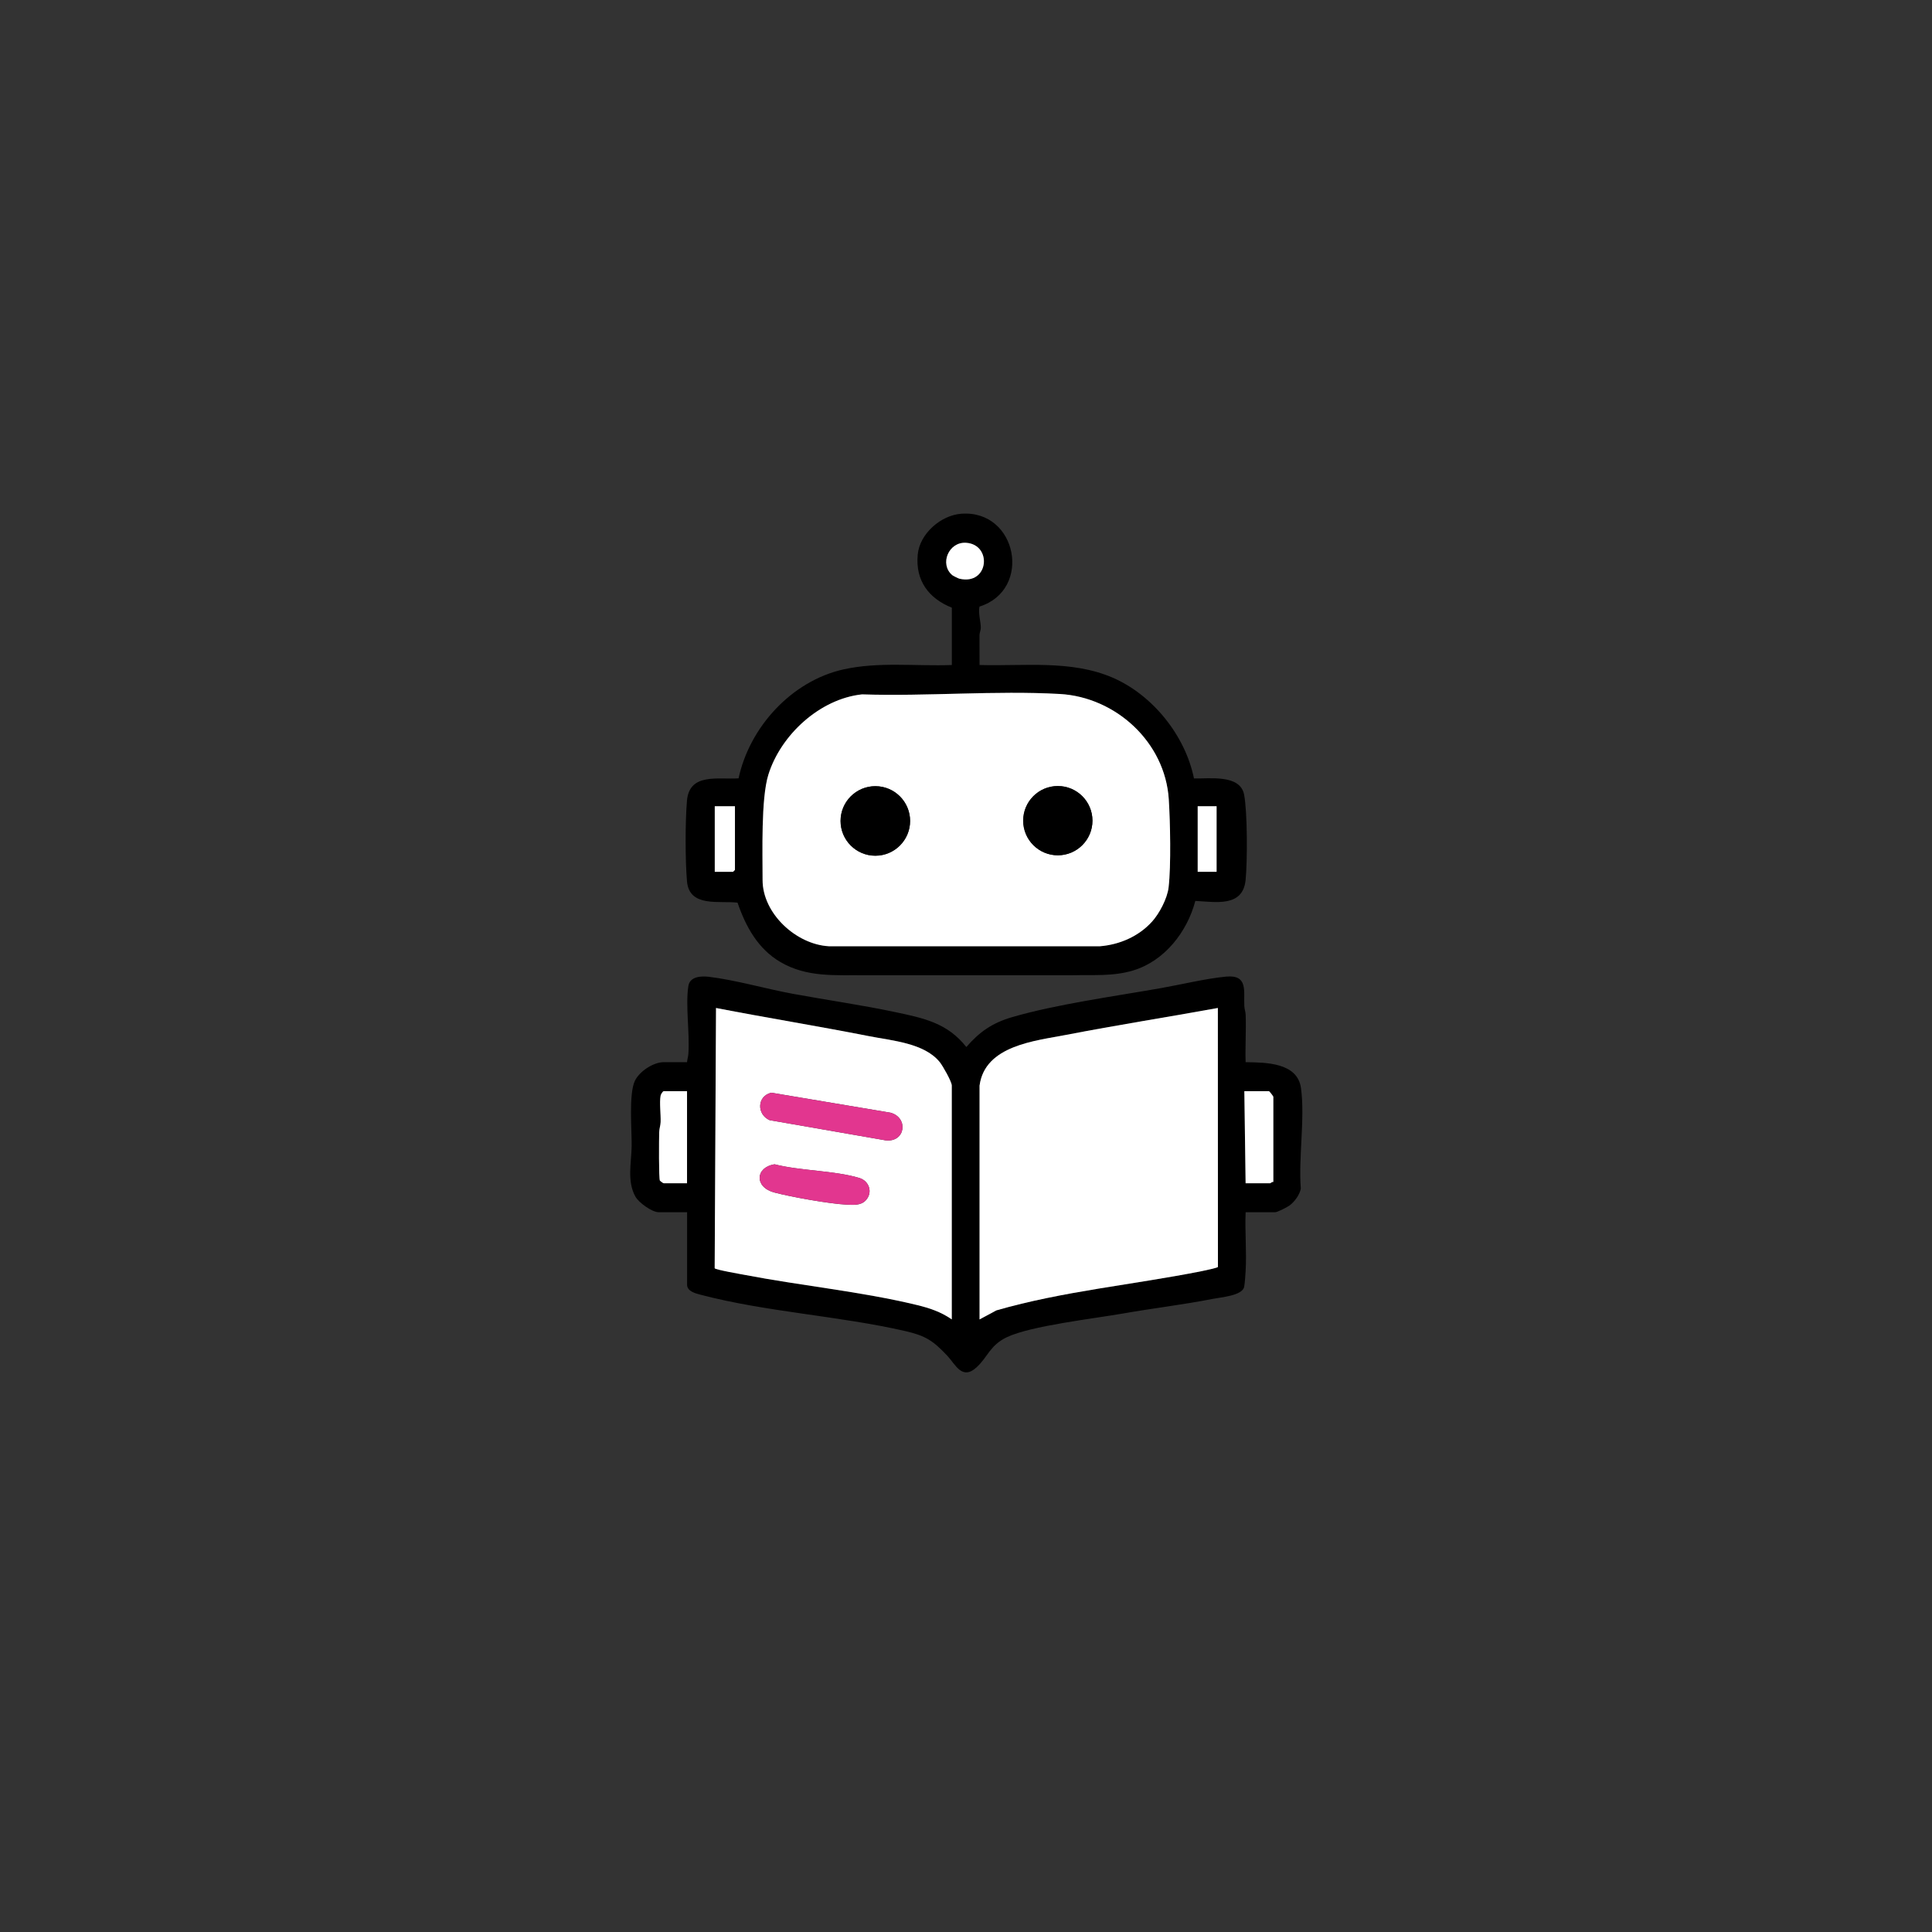
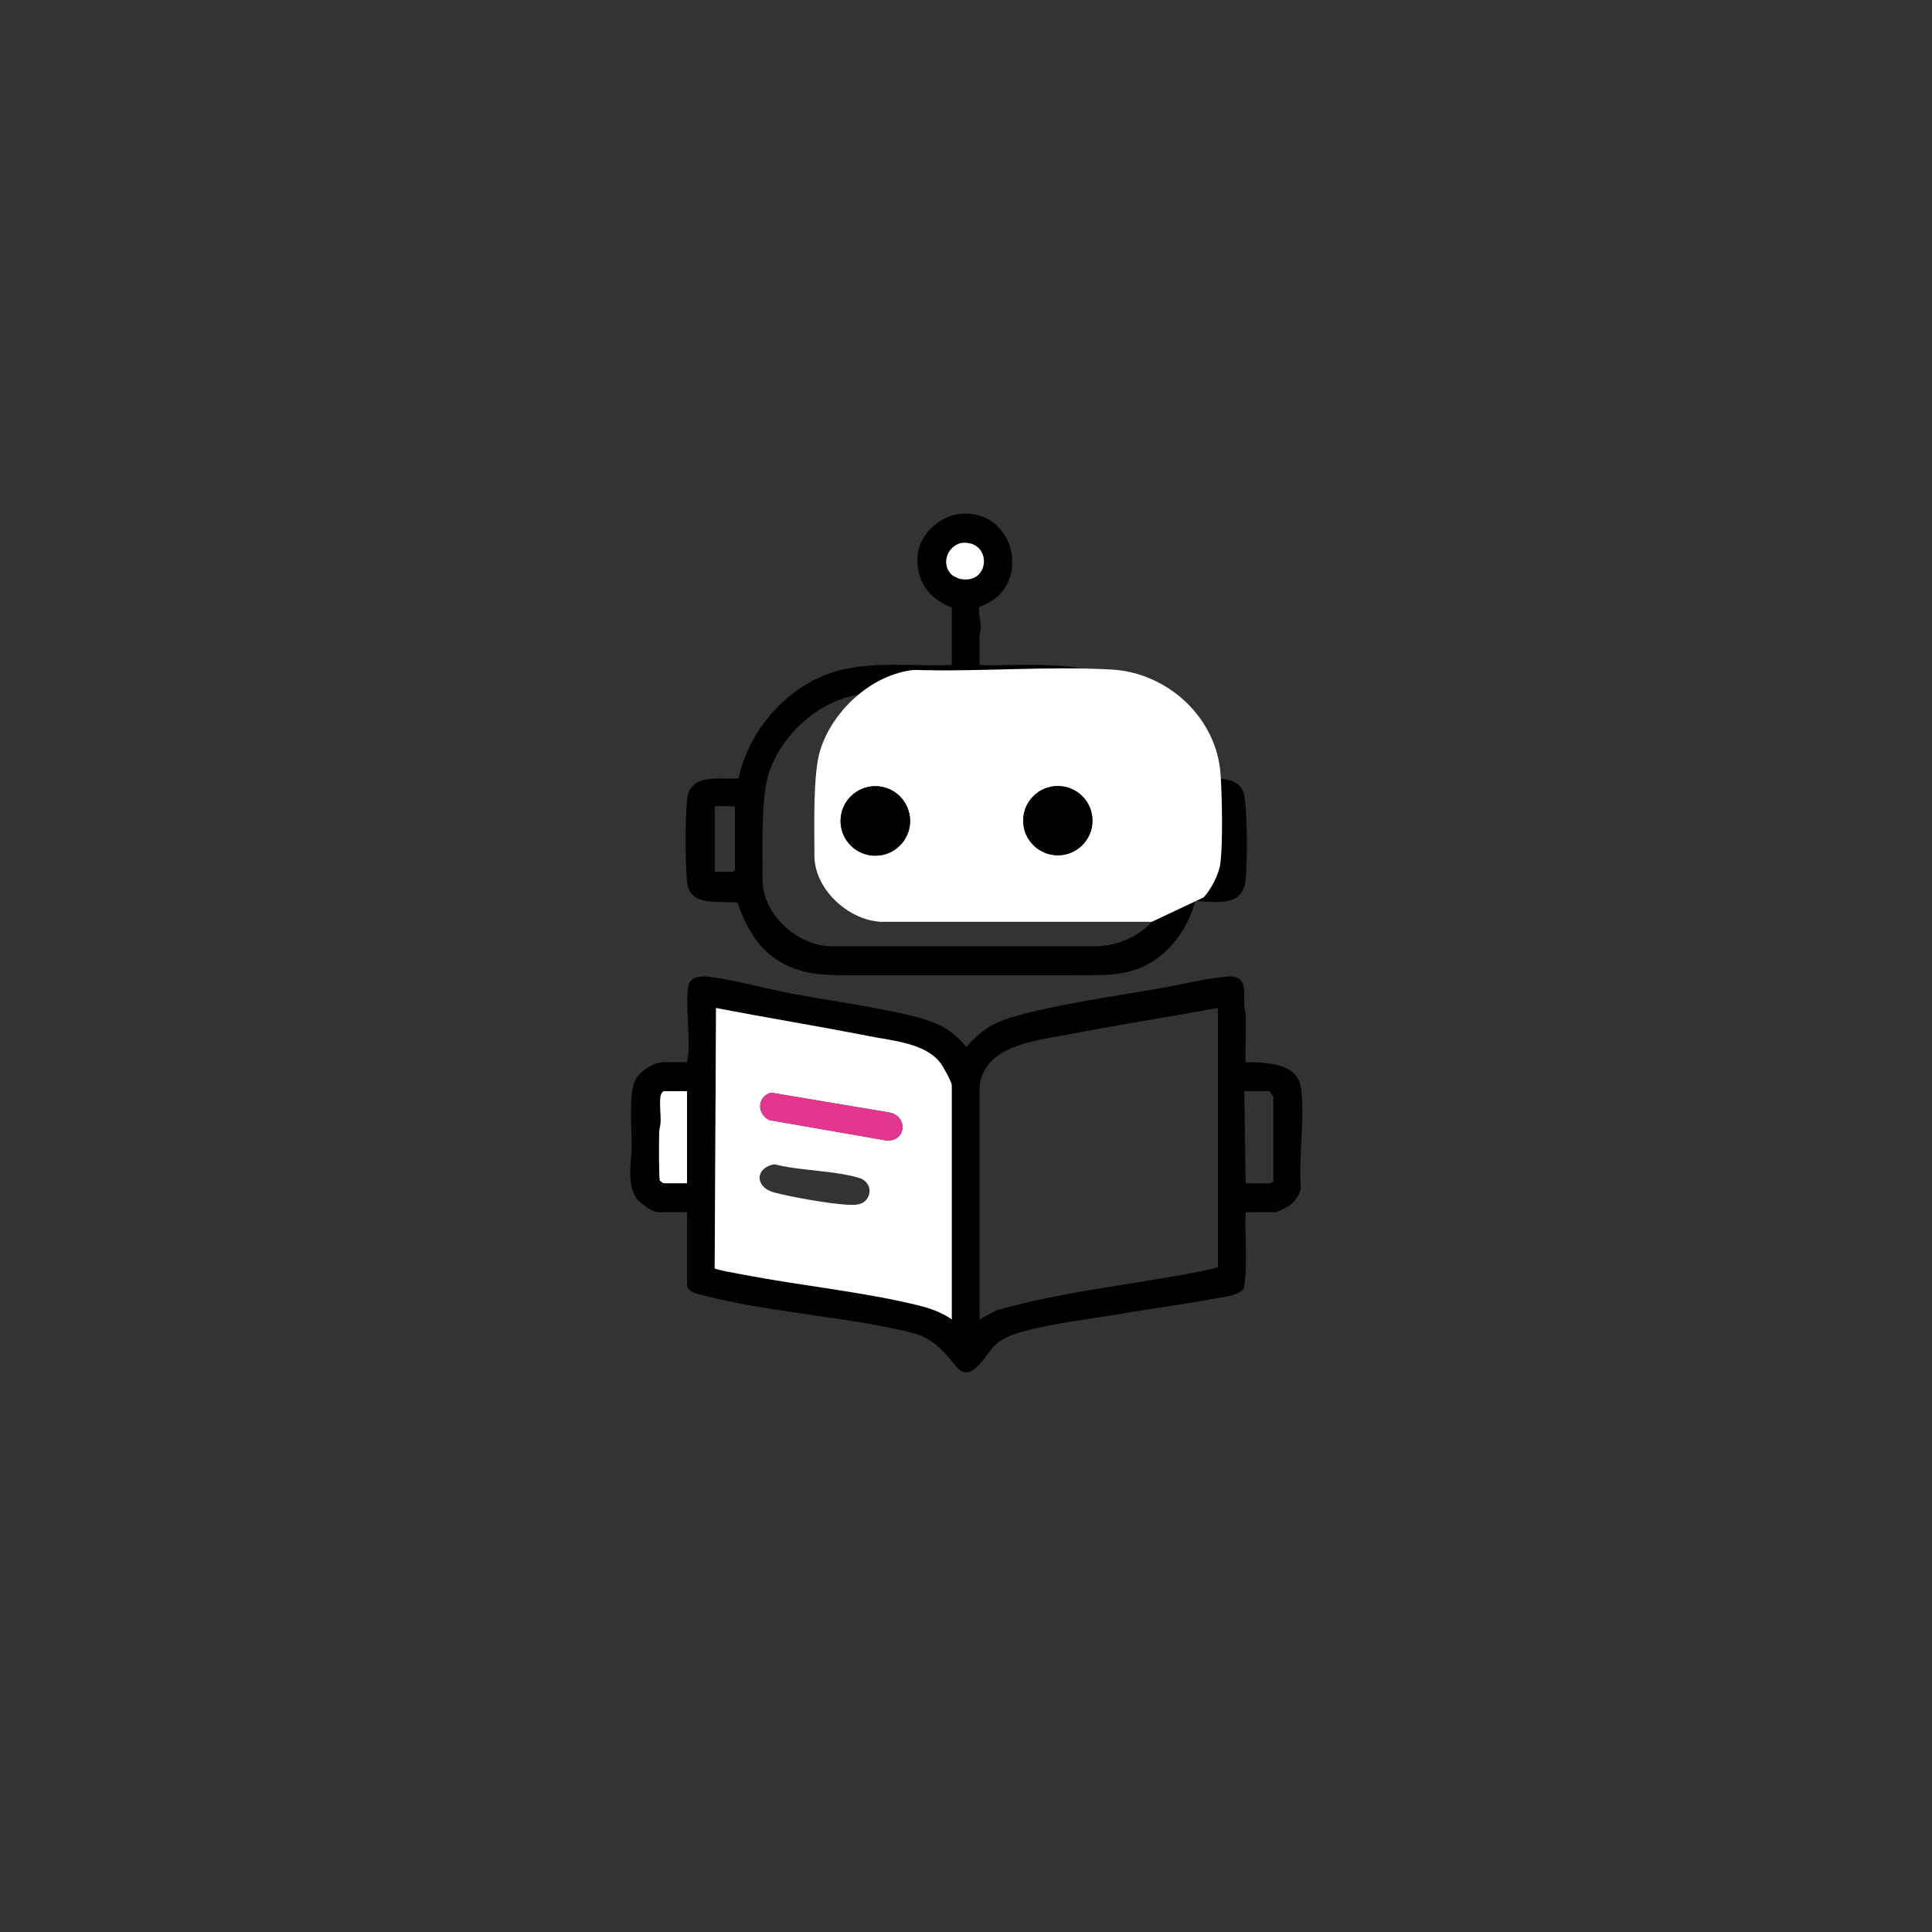
<svg xmlns="http://www.w3.org/2000/svg" id="Layer_1" data-name="Layer 1" viewBox="0 0 1024 1024">
  <rect x="0" y="0" width="1024" height="1024" fill="#333333" stroke="none" />
  <defs>
    <style>
      .cls-1 {
        fill: #fff;
      }

      .cls-2 {
        fill: #e2368f;
      }
    </style>
  </defs>
  <g>
    <path d="M364.14,562.99c.1-1.47.59-2.82.7-4.32.81-11.03-1.6-25.71.01-36.07.79-5.08,6.78-5.35,10.82-4.88,13.92,1.64,30.32,6.4,44.46,9,18.1,3.34,36.43,5.91,54.43,9.73,15,3.18,27.59,5.73,37.62,18.5,7.02-8.14,13.89-12.82,24.25-15.84,23.49-6.84,54.32-11.06,78.85-15.38,10.73-1.89,24.22-5.16,34.65-6.11,11.73-1.07,9.16,7.83,9.58,15.65.09,1.58.67,3.04.72,4.62.29,8.34-.27,16.75-.03,25.09,10.47.18,27.48.05,29.35,13.75,2.18,16.01-1.38,36.75-.1,53.25-.54,3.21-3.29,6.92-5.84,8.86-1.23.94-6.59,3.66-7.7,3.66h-15.7c-.43,10.22.58,20.9,0,31.07-.12,2.11-.42,6.79-.8,8.55-1.01,4.61-12.43,5.49-16.44,6.28-15.79,3.11-31.84,4.98-47.7,7.77-15.43,2.72-48.9,6.51-61.61,12.57-9.06,4.32-10.06,10.47-16.09,15.99-7.68,7.02-11.2-1.6-15.39-6.05-7.49-7.95-11.39-10.66-22.26-13.16-35.07-8.07-73.82-10.15-108.41-19.24-2.59-.68-7.34-1.75-7.34-5.35v-38.43h-15.04c-3.58,0-10.59-5.07-12.39-8.33-4.52-8.2-2.05-18.04-1.95-26.73.09-8.64-1.56-27.44,1.65-34.44,2.34-5.12,9.83-10.03,15.37-10.03h12.36ZM504.48,699.32v-123.97c0-2.04-4.78-10.43-6.34-12.37-8.19-10.18-25.33-11.38-37.64-13.82-26.91-5.32-54.06-9.7-80.98-14.91l-.71,137.93c.21.79,14,3.16,15.96,3.54,29.76,5.72,61.85,8.85,91.02,15.91,6.88,1.67,12.85,3.63,18.71,7.69ZM519.19,575.35v123.97l8.91-4.79c35.42-10.21,72.68-13.58,108.85-20.8,1.25-.25,8.47-1.76,8.59-2.22l-.04-137.26c-26.7,4.85-53.64,9.08-80.31,14.24-16.46,3.18-43.13,5.57-45.99,26.86ZM364.14,578.36h-12.36c-.5,0-1.51,1.62-1.65,2.36-.69,3.63.17,9.95.01,14.04-.07,1.79-.7,3.41-.75,5.31-.1,3.53-.28,24.63.39,25.74.43.34,1.68,1.34,2,1.34h12.36v-48.79ZM674.9,626.47v-45.11c0-.35-2.06-3.01-2.34-3.01h-13.03l.67,48.79h13.03c.22,0,1.01-.89,1.67-.67Z" />
-     <path class="cls-1" d="M519.19,575.35c2.86-21.29,29.53-23.67,45.99-26.86,26.67-5.16,53.62-9.39,80.31-14.24l.04,137.26c-.12.45-7.34,1.97-8.59,2.22-36.17,7.21-73.43,10.58-108.85,20.8l-8.91,4.79v-123.97Z" />
    <path class="cls-1" d="M504.48,699.32c-5.86-4.06-11.83-6.03-18.71-7.69-29.17-7.06-61.26-10.19-91.02-15.91-1.96-.38-15.74-2.75-15.96-3.54l.71-137.93c26.93,5.22,54.07,9.6,80.98,14.91,12.31,2.43,29.45,3.64,37.64,13.82,1.56,1.94,6.34,10.33,6.34,12.37v123.97ZM408.76,579.15c-7.56,1.82-7.74,11.53-.84,14.56l61.48,10.7c10.49,1.18,12.28-11.97,2.62-14.66l-63.27-10.61ZM458.81,636.27c3.97-4.17,1.91-10.34-3.33-11.92-13.18-3.98-31.24-3.75-44.93-7.25-10.22,1.6-10.87,12.07-.18,14.94,8.76,2.35,29.39,6.02,38.27,6.44,3.47.16,7.55.55,10.16-2.2Z" />
-     <path class="cls-1" d="M674.9,626.47c-.66-.22-1.45.67-1.67.67h-13.03l-.67-48.79h13.03c.27,0,2.34,2.66,2.34,3.01v45.11Z" />
    <path class="cls-1" d="M364.14,578.36v48.79h-12.36c-.32,0-1.58-1-2-1.34-.67-1.1-.49-22.21-.39-25.74.05-1.9.68-3.52.75-5.31.16-4.09-.7-10.42-.01-14.04.14-.73,1.15-2.36,1.65-2.36h12.36Z" />
    <path class="cls-2" d="M408.76,579.15l63.27,10.61c9.66,2.69,7.87,15.83-2.62,14.66l-61.48-10.7c-6.91-3.04-6.73-12.75.84-14.56Z" />
-     <path class="cls-2" d="M458.81,636.27c-2.61,2.74-6.7,2.36-10.16,2.2-8.89-.41-29.51-4.09-38.27-6.44-10.68-2.86-10.04-13.33.18-14.94,13.69,3.5,31.75,3.28,44.93,7.25,5.24,1.58,7.3,7.75,3.33,11.92Z" />
  </g>
  <g>
    <path d="M504.48,322.07c-12.37-4.94-19.34-14.44-18.07-28.1,1.03-11.09,12.21-20.86,23.09-21.68,29.69-2.22,37.85,40.34,9.65,49.21-.78,3.26.73,8.22.7,11.26-.01,1.29-.7,2.56-.7,3.98,0,5.24.06,10.5.03,15.73,23.37.69,48.51-2.81,70.51,6.68,21.28,9.18,38.55,30.77,43.14,53.43,8.06.26,24.4-2.33,26.56,8.53,1.81,9.13,1.78,35.65.81,45.29-1.47,14.62-15.92,11.6-26.66,11.11-4.3,16.41-16.33,31.86-32.98,36.86-10.86,3.26-21.22,2.21-32.22,2.54h-109.6c-15.83-.19-30.92,1.31-45.15-7.04-11.87-6.96-18.33-18.78-22.68-31.45-9.82-1.15-25.56,2.65-26.79-11.31-.95-10.8-.97-32.03,0-42.82,1.33-14.88,16.7-11,27.34-11.76,5.81-27.18,28.12-51.59,55.55-57.73,18.65-4.17,38.48-1.62,57.48-2.33v-30.41ZM504.69,304.81c.47.4,3.22,1.77,3.79,1.9,15.64,3.71,17.64-18.05,3.6-19.02-9.29-.64-14.24,11.31-7.38,17.12ZM610.51,488.57c3.93-4.33,8.17-12.36,8.85-18.21,1.36-11.65.87-34.66.1-46.74-1.92-30.19-28.01-54.14-57.81-55.8-34.23-1.91-70.35,1.33-104.77.21-22.37,2.38-43.08,21.49-49.65,42.58-3.95,12.68-3.04,41.37-3.06,55.81-.02,17.79,17.81,34.16,35.12,35.11h143.73c10.41-.86,20.43-5.21,27.47-12.96ZM389.54,427.32h-10.69v34.75h9.69l1-1v-33.75ZM634.8,427.32v34.75h10.02v-34.75h-10.02Z" />
-     <path class="cls-1" d="M610.51,488.57c-7.04,7.75-17.06,12.1-27.47,12.96h-143.73c-17.31-.95-35.14-17.33-35.12-35.11.02-14.44-.89-43.13,3.06-55.81,6.56-21.08,27.28-40.2,49.65-42.58,34.42,1.12,70.54-2.12,104.77-.21,29.8,1.66,55.88,25.61,57.81,55.8.77,12.08,1.26,35.09-.1,46.74-.68,5.86-4.92,13.89-8.85,18.21ZM482.37,435.12c0-10.18-8.25-18.43-18.43-18.43s-18.43,8.25-18.43,18.43,8.25,18.43,18.43,18.43,18.43-8.25,18.43-18.43ZM579.02,434.97c0-10.14-8.22-18.36-18.36-18.36s-18.36,8.22-18.36,18.36,8.22,18.36,18.36,18.36,18.36-8.22,18.36-18.36Z" />
-     <polygon class="cls-1" points="389.54 427.32 389.54 461.07 388.53 462.07 378.84 462.07 378.84 427.32 389.54 427.32" />
+     <path class="cls-1" d="M610.51,488.57h-143.73c-17.31-.95-35.14-17.33-35.12-35.11.02-14.44-.89-43.13,3.06-55.81,6.56-21.08,27.28-40.2,49.65-42.58,34.42,1.12,70.54-2.12,104.77-.21,29.8,1.66,55.88,25.61,57.81,55.8.77,12.08,1.26,35.09-.1,46.74-.68,5.86-4.92,13.89-8.85,18.21ZM482.37,435.12c0-10.18-8.25-18.43-18.43-18.43s-18.43,8.25-18.43,18.43,8.25,18.43,18.43,18.43,18.43-8.25,18.43-18.43ZM579.02,434.97c0-10.14-8.22-18.36-18.36-18.36s-18.36,8.22-18.36,18.36,8.22,18.36,18.36,18.36,18.36-8.22,18.36-18.36Z" />
    <rect class="cls-1" x="634.8" y="427.32" width="10.02" height="34.75" />
    <path class="cls-1" d="M504.69,304.81c-6.86-5.81-1.9-17.76,7.38-17.12,14.04.97,12.04,22.73-3.6,19.02-.57-.14-3.32-1.5-3.79-1.9Z" />
    <circle cx="463.95" cy="435.12" r="18.43" />
    <circle cx="560.67" cy="434.97" r="18.36" />
  </g>
</svg>